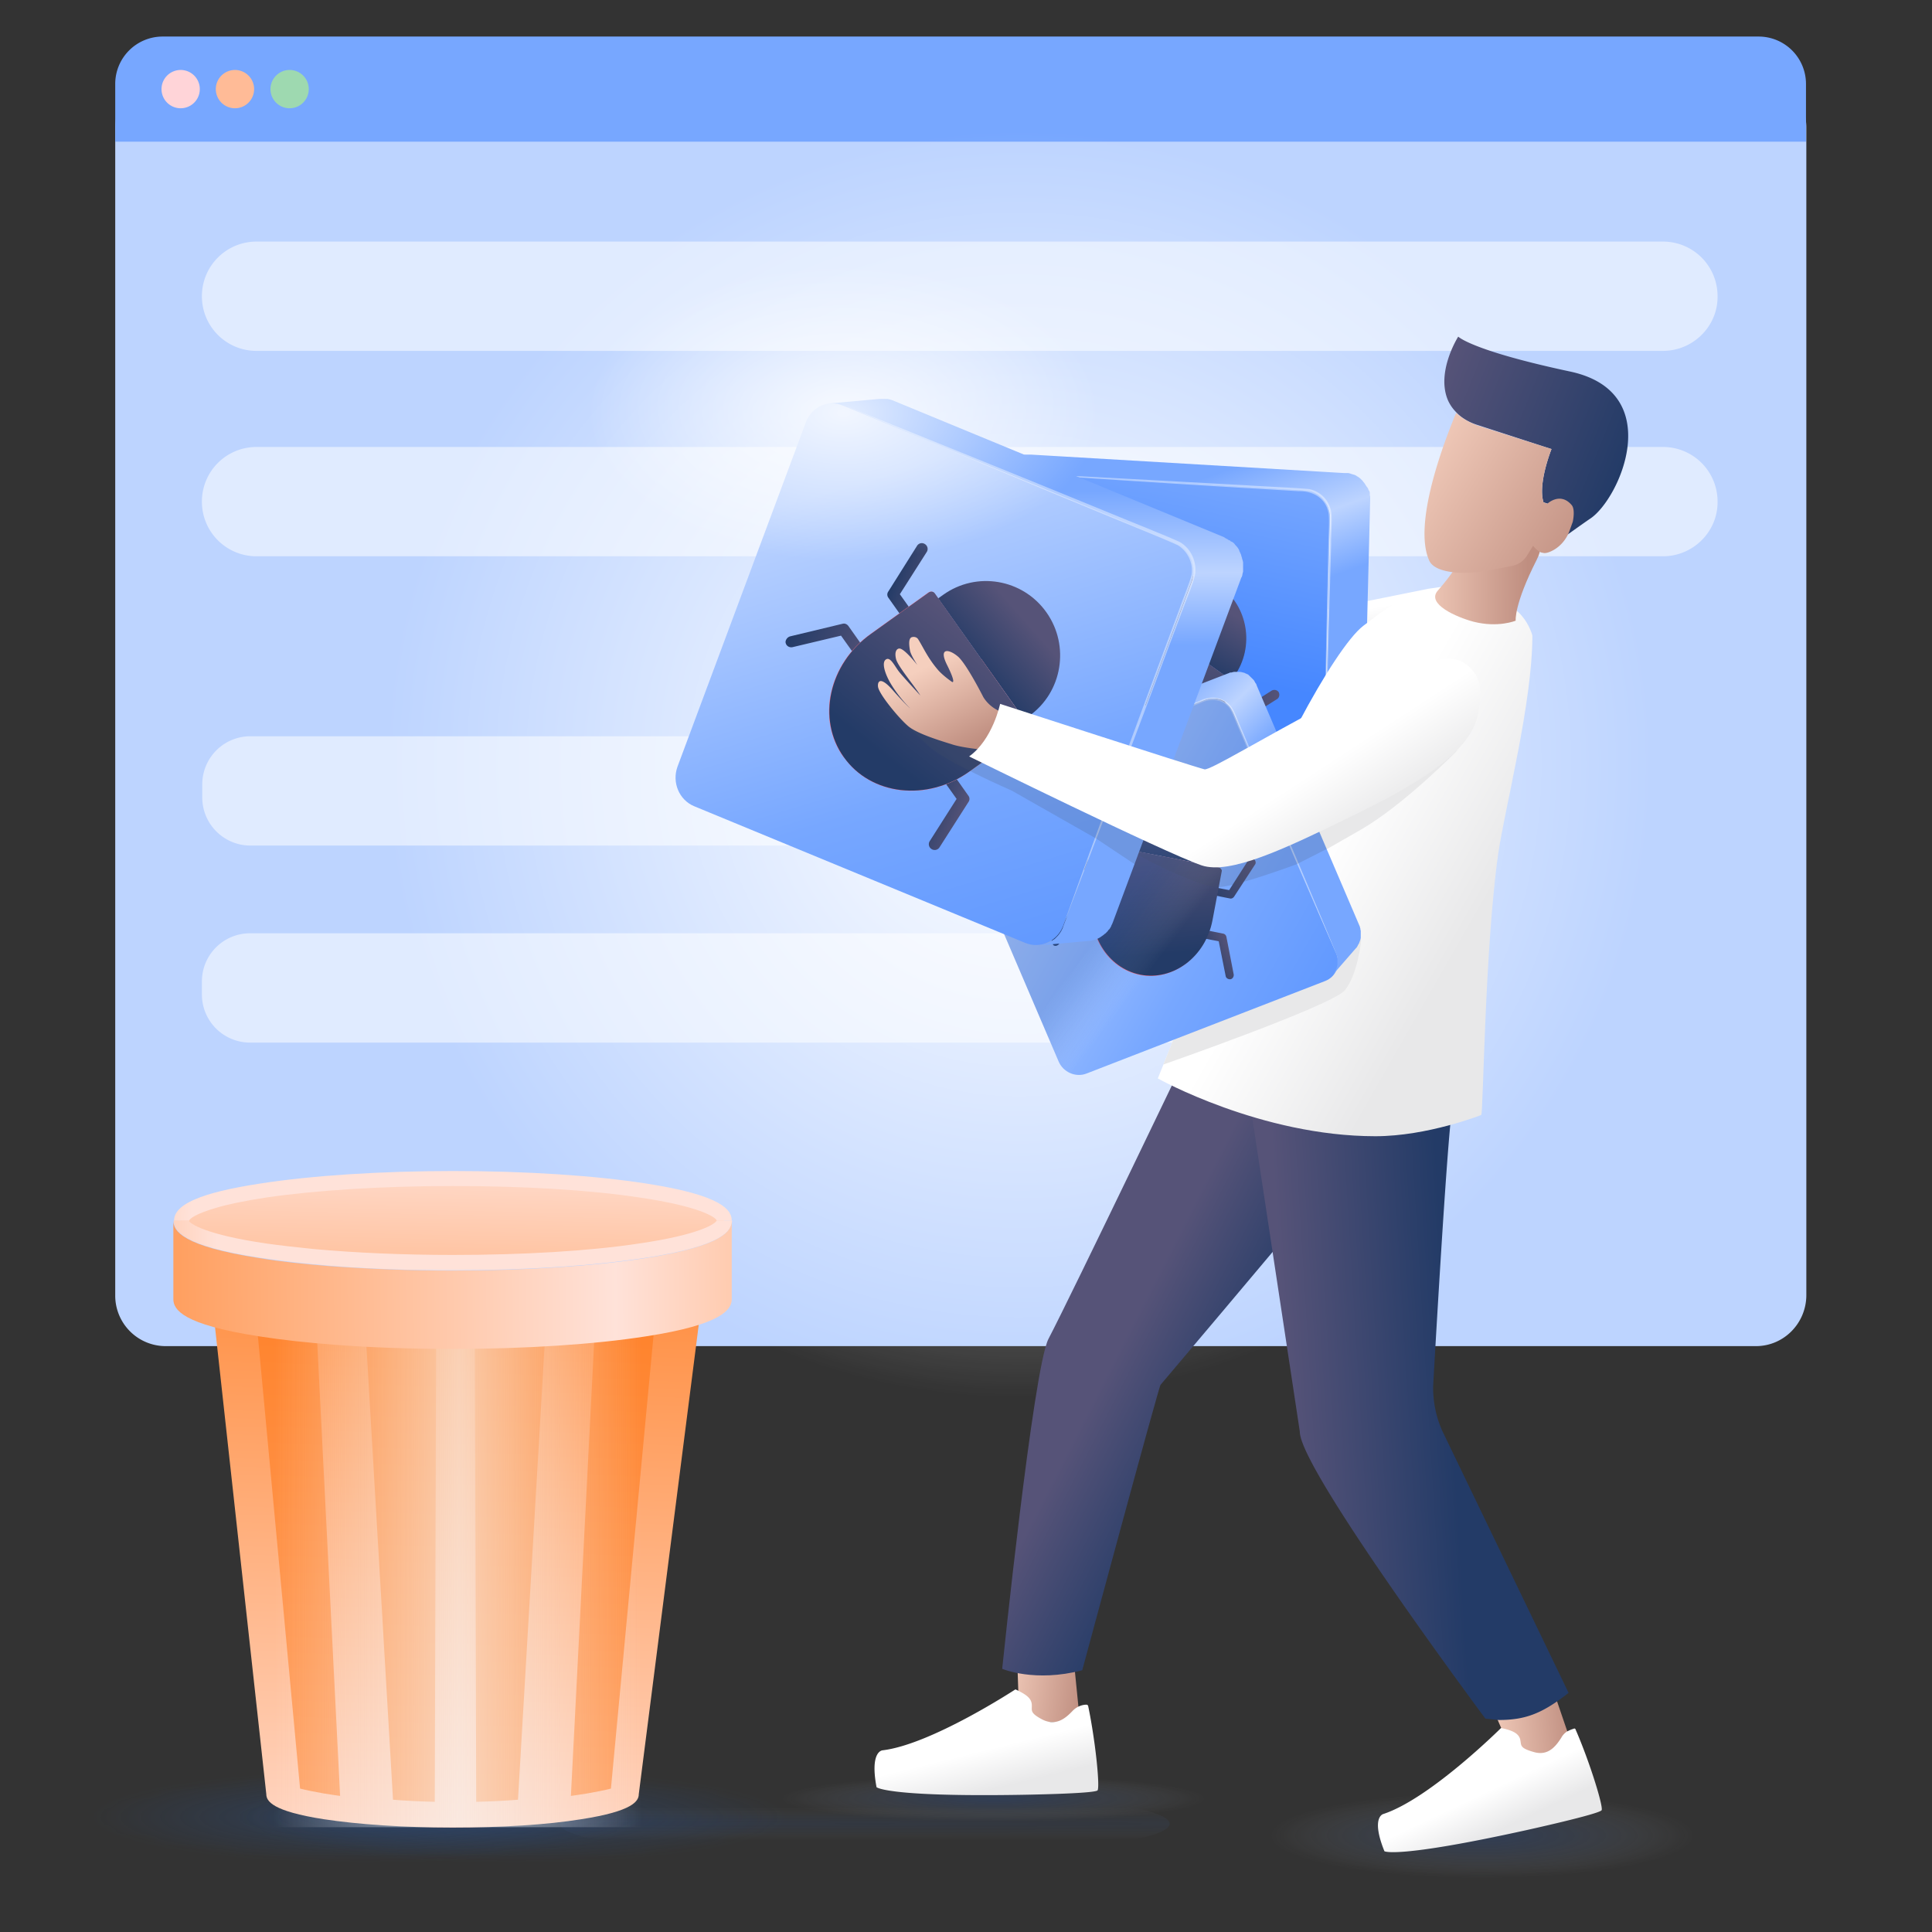
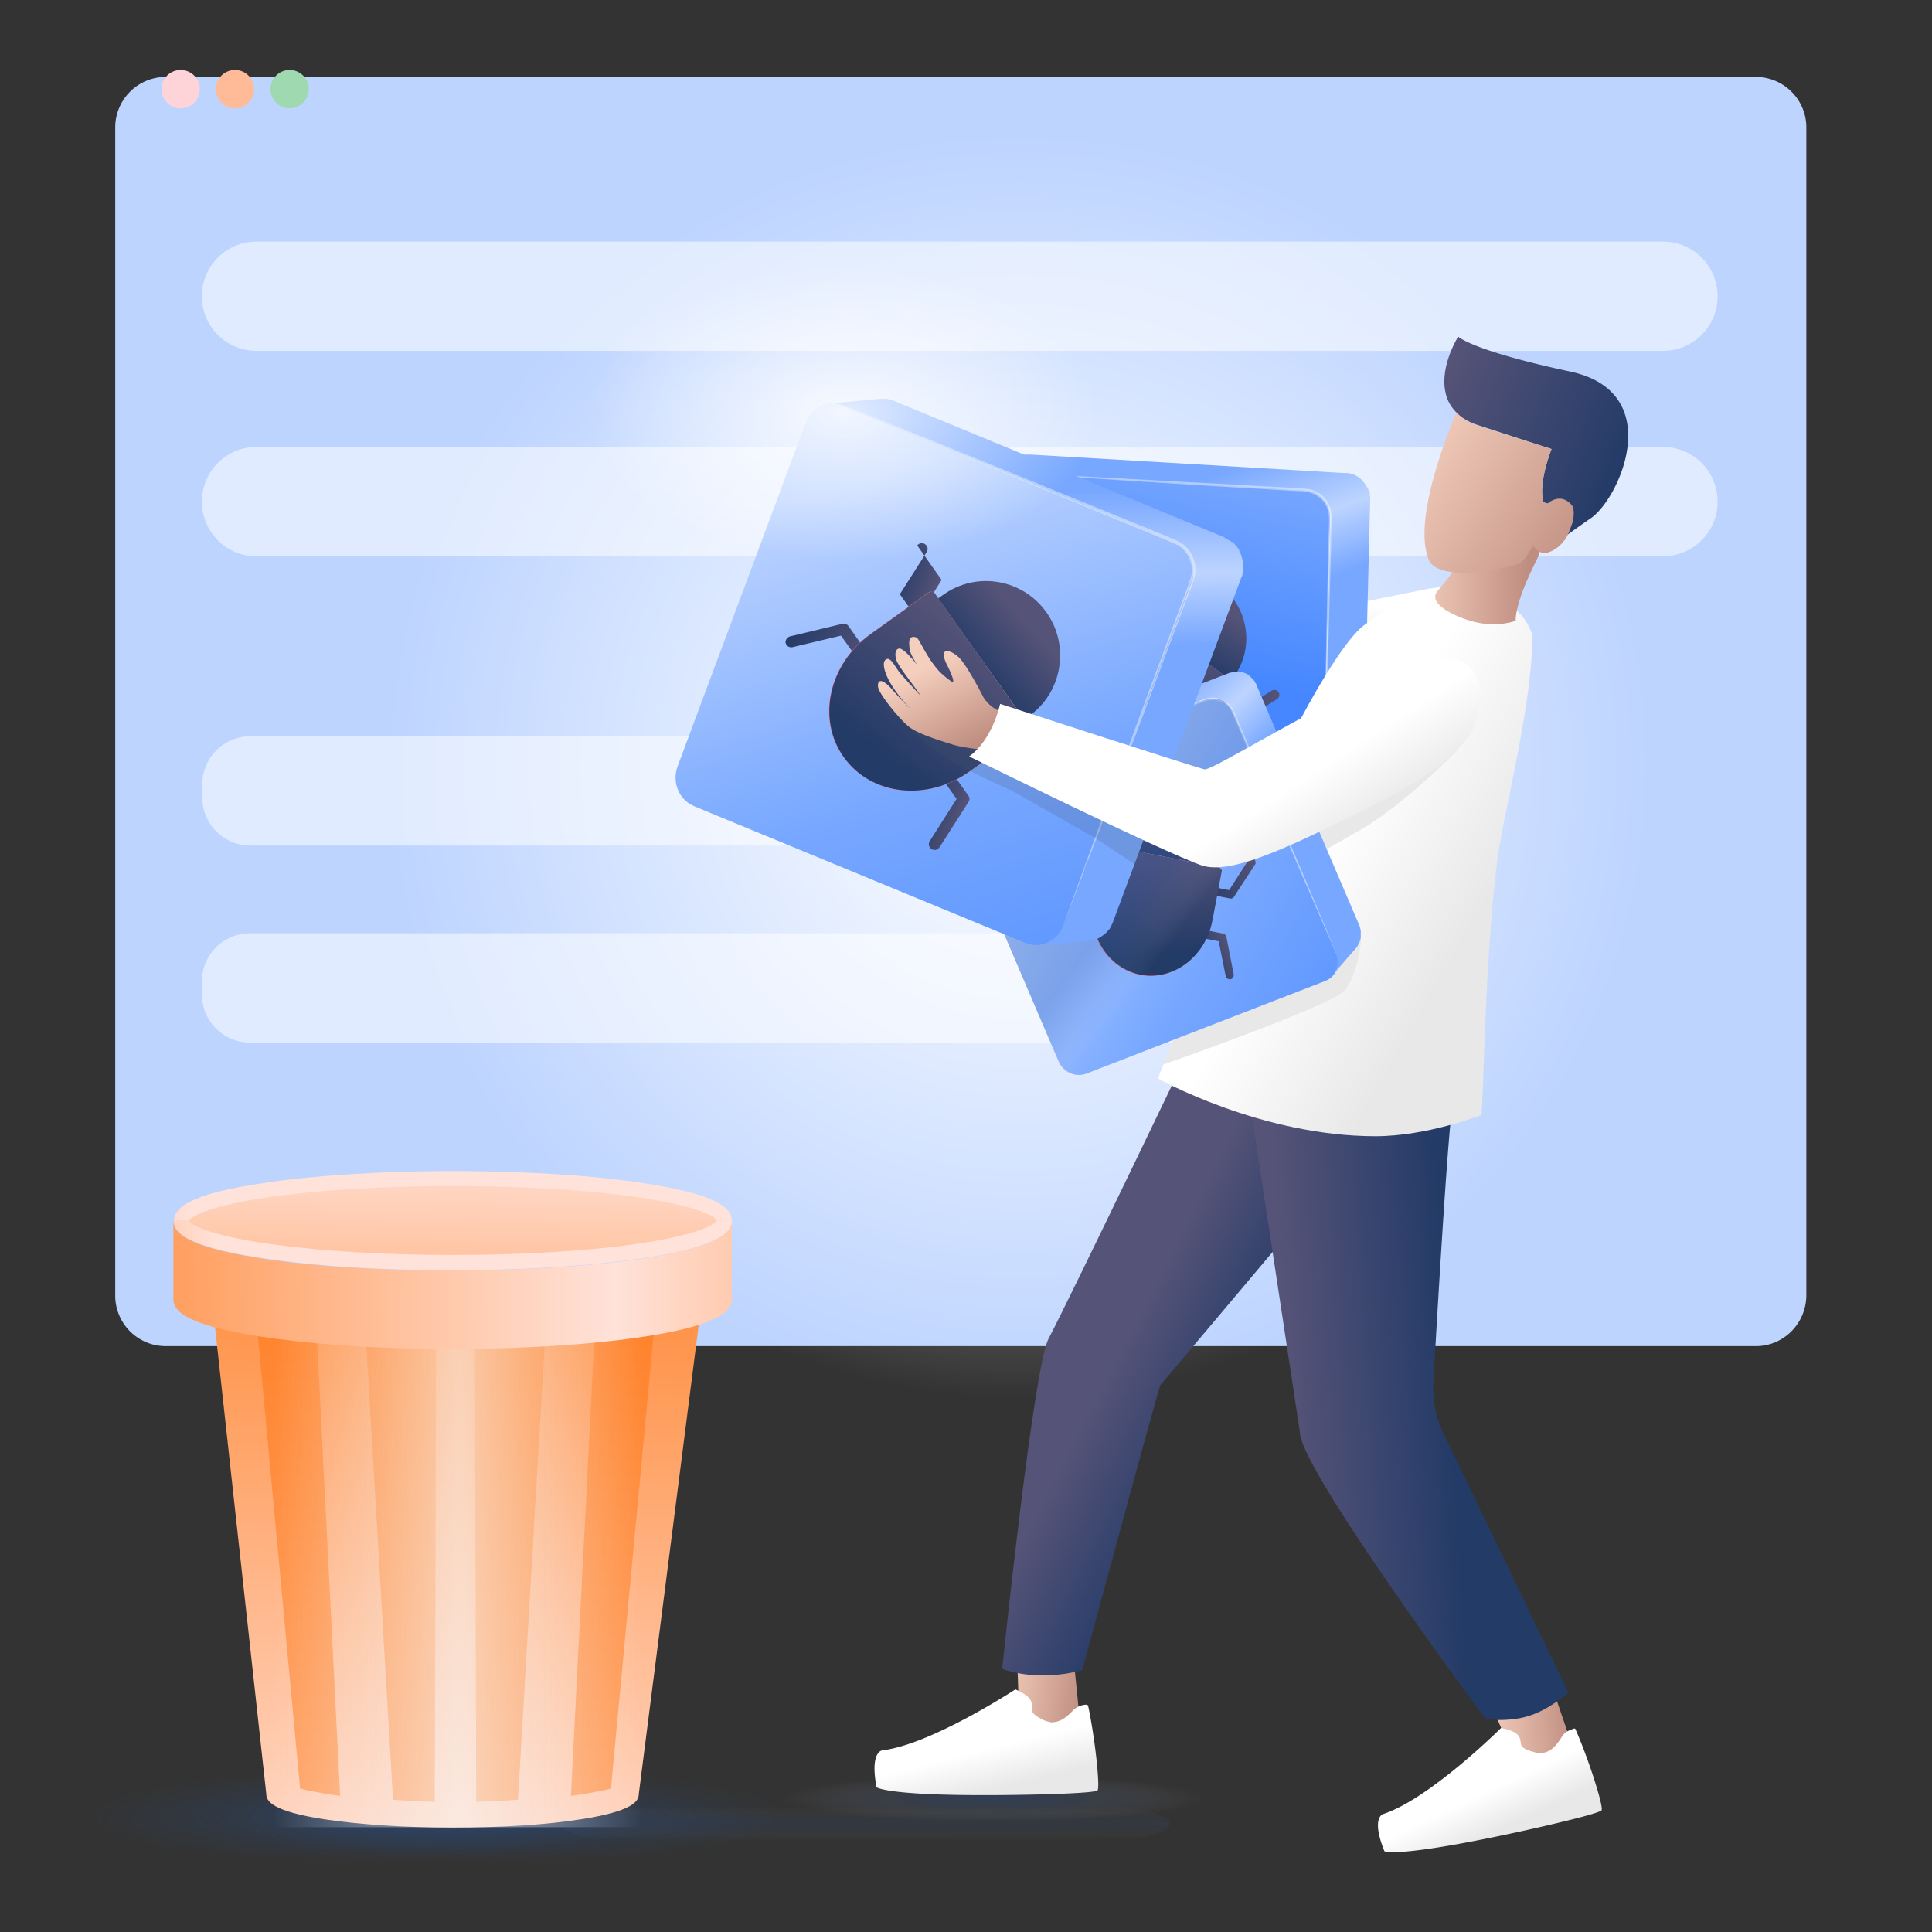
<svg xmlns="http://www.w3.org/2000/svg" width="184" height="184" viewBox="0 0 184 184" fill="none">
  <rect x="0" y="0" width="184" height="184" fill="#333333" stroke="none" />
  <g clip-path="url(#clip0_792_21657)">
    <g clip-path="url(#clip1_792_21657)">
      <path fill-rule="evenodd" clip-rule="evenodd" d="M167.225 128.203H15.781a4.81 4.81 0 01-4.807-4.807V12.134a4.81 4.81 0 014.807-4.807h151.444a4.81 4.81 0 014.807 4.807v111.262c-.033 2.652-2.155 4.807-4.807 4.807z" fill="#BDD4FF" />
-       <path fill-rule="evenodd" clip-rule="evenodd" d="M171.999 13.493H10.974V7.99a4.514 4.514 0 014.508-4.509H167.49a4.514 4.514 0 014.509 4.509v5.503z" fill="#77A7FF" />
      <path opacity=".53" d="M158.373 33.418H24.433a5.193 5.193 0 01-5.204-5.205 5.193 5.193 0 015.205-5.205h133.939a5.193 5.193 0 015.205 5.205c.033 2.851-2.321 5.205-5.205 5.205zm0 19.561H24.433a5.193 5.193 0 01-5.204-5.205 5.193 5.193 0 015.205-5.205h133.939a5.193 5.193 0 015.205 5.205c.033 2.85-2.321 5.205-5.205 5.205zm-32.225 27.55H23.838a4.584 4.584 0 01-4.576-4.575v-1.26a4.584 4.584 0 014.575-4.575h102.344a4.584 4.584 0 014.575 4.575v1.26c0 2.52-2.055 4.575-4.608 4.575zm-.232 18.765H23.804a4.584 4.584 0 01-4.575-4.575v-1.26a4.584 4.584 0 014.575-4.575h102.112a4.585 4.585 0 014.575 4.575v1.26a4.585 4.585 0 01-4.575 4.575z" fill-rule="evenodd" clip-rule="evenodd" fill="#fff" />
      <path d="M17.206 10.31a1.823 1.823 0 100-3.646 1.823 1.823 0 000 3.647z" fill="#FFD4D8" />
      <path d="M22.378 10.31a1.823 1.823 0 100-3.646 1.823 1.823 0 000 3.647z" fill="#FFBB97" />
      <path d="M27.583 10.31a1.823 1.823 0 100-3.646 1.823 1.823 0 000 3.647z" fill="#9ED9B0" />
      <path d="M97.04 133.077c33.269 0 60.239-26.97 60.239-60.24 0-33.269-26.97-60.239-60.24-60.239-33.269 0-60.239 26.97-60.239 60.24 0 33.269 26.97 60.239 60.24 60.239z" fill="url(#paint0_radial_792_21657)" />
      <path d="M136.094 56.062c2.917-.365 2.155-.762 2.486 2.155.033.265-6.299 5.338-6.299 5.603a4.81 4.81 0 01-.331 2.254 4.878 4.878 0 01-1.26 1.89 5.122 5.122 0 01-1.956 1.16c-.73.232 1.724-3.448-.73-1.657-5.47-.697-14.687-.332-16.775-1.46-2.752-1.491-19.793-11.967-19.793-11.967 2.122-1.061 1.36-4.443 1.36-4.443s19.858 8.52 20.621 8.918c1.392.597 3.945.83 7.526.597l15.151-3.05z" fill="url(#paint1_linear_792_21657)" />
      <path d="M124.324 46.68c1.326.066 2.387 1.26 2.354 2.652l-.762 30.633c-.033 1.393-1.161 2.42-2.487 2.354l-29.805-1.757c-1.326-.066-2.386-1.26-2.353-2.652l.762-30.634c.033-1.392 1.16-2.42 2.487-2.354l29.804 1.758z" fill="url(#paint2_linear_792_21657)" />
      <path d="M130.458 47.177v-.265c0-.033-.034-.067-.034-.1s0-.033-.033-.066c0 0 0-.033-.033-.033-.033-.066-.033-.1-.066-.166 0-.033 0-.033-.033-.066 0 0 0-.033-.033-.033 0-.034-.034-.067-.067-.1s-.033-.066-.066-.1c-.033-.032-.033-.066-.066-.099 0-.033-.033-.033-.033-.066 0 0 0-.033-.034-.033-.033-.067-.066-.1-.132-.166 0-.033-.033-.033-.033-.066a37.327 37.327 0 01-.199-.2 1.506 1.506 0 00-.365-.265s-.033 0-.033-.033l-.199-.1h-.033c-.033 0-.067-.032-.1-.032s-.066-.033-.099-.033h-.033c-.067-.034-.1-.034-.166-.067h-.033c-.067-.033-.133-.033-.199-.033h-.299l-29.804-1.757h-.63c-.033 0-.066.033-.1.033-.033 0-.066 0-.1.033h-.032a.47.47 0 01-.2.067l-3.779 1.724c.067-.034.166-.067.233-.1.033 0 .066 0 .099-.033.066 0 .1-.033.166-.033h.066c.066 0 .133-.033.199-.033h.298l29.805 1.757c.066 0 .133 0 .199.033h.066c.067 0 .133.033.232.033h.033c.067.033.133.033.199.066.034 0 .067.034.1.034.033.033.066.033.132.066l.199.1s.034 0 .034.032c.132.067.232.166.364.266l.033.033.199.199c0 .033.033.033.033.066.034.066.1.1.133.166.033.033.033.066.066.1.034.032.034.066.067.099s.033.066.066.1c.033.032.033.066.066.099 0 .033.033.066.033.1.034.065.034.099.067.165 0 .033.033.066.033.1 0 .032.033.066.033.099s.033.1.033.132v.1c0 .066.033.132.033.166v.265l-.762 30.633c0 .133 0 .233-.033.365v.033c-.033.1-.033.2-.067.299v.033c-.033.1-.066.199-.099.265-.033.033-.033.066-.066.1-.034.066-.067.099-.1.165-.033.067-.066.1-.099.166l-.1.1c-.033.066-.099.099-.132.132l-.1.1c-.066.066-.132.099-.166.132-.033.033-.066.033-.099.066-.1.067-.199.133-.298.166l3.779-1.724c.099-.033.199-.1.298-.165.034-.034.067-.034.1-.067.066-.033.132-.1.166-.132l.099-.1.133-.133.099-.099c.033-.066.066-.1.1-.166l.033-.033c.033-.033.033-.1.066-.133s.033-.066.066-.099v-.033c.034-.066.067-.133.1-.232v-.067c0-.033.033-.099.033-.132 0-.066.033-.1.033-.166v-.033c0-.066.033-.133.033-.199v-.166l.763-30.633v-.265c0-.034 0-.067-.033-.133z" fill="url(#paint3_linear_792_21657)" />
      <path opacity=".41" d="M94.52 44.922c7.161.365 16.974.896 24.135 1.294 1.426.099 4.675.232 6.034.364a2.65 2.65 0 012.089 2.155c.132.696-.033 2.32 0 3.05-.232 8.72-.531 19.461-.829 28.18.132-8.752.365-19.46.563-28.18 0-.663.133-2.354 0-2.984-.298-1.392-1.491-2.055-2.851-2.022-.63-.033-4.31-.265-5.039-.298a2908.251 2908.251 0 01-24.102-1.559z" fill="#fff" />
      <path d="M104.101 53.973c.066-.232.331-.398.564-.331.265.066.43.331.364.563l-.961 4.045 2.619 1.857c.199.165.265.464.099.663a.45.45 0 01-.663.1l-2.884-2.056c-.166-.1-.232-.299-.199-.498l1.061-4.343c0 .034 0 .034 0 0z" fill="url(#paint4_linear_792_21657)" />
      <path d="M114.279 66.373c0-.067.033-.1.066-.133a.45.45 0 01.663-.1l2.619 1.857 3.481-2.221c.233-.133.531-.066.664.133.132.231.066.53-.133.662l-3.78 2.388a.51.51 0 01-.53 0l-2.884-2.056c-.133-.133-.232-.332-.166-.53z" fill="url(#paint5_linear_792_21657)" />
      <path d="M111.328 70.517c0-.066.033-.1.067-.133a.45.45 0 01.663-.1l2.884 2.056c.166.1.232.299.199.498l-1.028 4.343c-.066.265-.331.43-.563.364-.266-.066-.431-.331-.365-.563l.961-4.045-2.619-1.857c-.166-.165-.232-.397-.199-.563z" fill="url(#paint6_linear_792_21657)" />
      <path d="M96.343 64.88a.515.515 0 01.199-.264l3.779-2.388a.51.51 0 01.531 0l2.884 2.056c.199.166.265.464.1.663a.45.45 0 01-.663.1l-2.619-1.857-3.482 2.221c-.232.133-.53.067-.663-.132a.435.435 0 01-.066-.398z" fill="url(#paint7_linear_792_21657)" />
      <path d="M117.263 64.781l-10.079-7.194.299-.398c1.989-2.785 5.834-3.448 8.619-1.459 2.785 1.99 3.415 5.869 1.459 8.653l-.298.398z" fill="url(#paint8_linear_792_21657)" />
      <path d="M106.753 57.289c-.166-.1-.365-.067-.497.1l-3.448 4.806c-2.487 3.515-1.956 8.19 1.227 10.443l8.155-11.47-5.437-3.88z" fill="url(#paint9_linear_792_21657)" />
      <path d="M114.312 70.417l3.448-4.807c.133-.166.099-.398-.066-.497l-5.471-3.912-8.155 11.47c3.149 2.255 7.758 1.26 10.244-2.254z" fill="url(#paint10_linear_792_21657)" />
      <path d="M117.694 65.08l-5.471-3.912-5.47-3.88c-.166-.099-.365-.066-.497.1l-3.448 4.807c-2.487 3.515-1.956 8.19 1.227 10.444 3.182 2.254 7.757 1.26 10.244-2.255l3.448-4.807a.361.361 0 00-.033-.497z" fill="url(#paint11_linear_792_21657)" />
      <path opacity=".88" d="M94.453 175.513c16.511 0 29.871-1.459 29.871-3.249s-13.36-3.249-29.87-3.249-29.872 1.459-29.872 3.249 13.361 3.249 29.871 3.249z" fill="url(#paint12_radial_792_21657)" />
      <path opacity=".37" d="M82.352 176.938c16.047 0 29.043-1.458 29.043-3.249 0-1.79-13.03-3.249-29.043-3.249-16.013 0-29.042 1.459-29.042 3.249.033 1.791 13.03 3.249 29.042 3.249z" fill="url(#paint13_radial_792_21657)" />
      <path d="M102.045 155.919l.829 8.289-5.802-.398-.232-6.996 5.205-.895z" fill="url(#paint14_linear_792_21657)" />
      <path d="M114.08 98.233s-12.035 25.097-14.223 29.274c-1.458 2.818-4.41 31.429-4.41 31.429s3.117 1.326 7.626.133c0 0 7.327-27.186 7.46-27.186 0 0 10.41-12.3 15.117-17.969 2.288-2.751 6.101-10.808 6.929-11.968l-18.499-3.713z" fill="url(#paint15_linear_792_21657)" />
      <path d="M103.637 162.484c0-.034-.033-.067-.067-.1-.033-.033-.066-.033-.099-.033-.265 0-.497.066-.729.166a1.961 1.961 0 00-.597.431c-.663.696-1.558 1.459-2.851.829-1.26-.663-.995-.862-1.028-1.426-.033-.597-.497-.961-1.558-1.459 0 0-7.99 5.238-12.632 5.802 0 0-1.26 0-.596 3.514 0 0 .928.929 13.56.73 0 0 7.26-.1 7.492-.431.232-.365-.199-4.675-.895-8.023z" fill="url(#paint16_linear_792_21657)" />
-       <path opacity=".88" d="M140.967 182.608c16.51 0 29.871-2.686 29.871-6.001 0-3.349-13.361-6.001-29.871-6.001-16.51 0-29.871 2.685-29.871 6.001 0 3.315 13.394 6.001 29.871 6.001z" fill="url(#paint17_radial_792_21657)" />
      <path d="M148.526 48.835l-.033.497c-.033-.033-.066-.066-.066-.1-.034-.033-.034-.099-.034-.132s.034-.1.034-.133a.457.457 0 01.099-.132z" fill="url(#paint18_radial_792_21657)" />
      <path d="M148.195 161.754l1.823 5.338-5.106 1.923-3.547-8.123 6.83.862z" fill="url(#paint19_linear_792_21657)" />
      <path d="M123.794 136.359c-.033 3.547 17.671 27.318 17.671 27.318l1.259.133c2.52 0 4.144-.597 6.664-2.586l-12.034-24.965a10.059 10.059 0 01-.862-4.276s1.293-23.208 1.823-26.556c.365-1.989.166 2.022 0 0l-2.553-11.57-17.273 7.492 5.305 35.01z" fill="url(#paint20_linear_792_21657)" />
      <path d="M129.828 59.61c-2.752 2.121-9.482 14.454-12.366 23.87-1.592 5.205-4.244 11.868-4.741 13.161-.232.564-2.454 6.067-2.454 6.067s9.814 5.504 20.721 5.504c4.973 0 10.079-2.022 10.079-2.022.199 0 .331-15.848 1.624-24.898.663-4.51 3.249-14.323 3.249-20.754 0 0-.928-4.012-5.57-3.415-6.033-.895-6.929-.298-10.542 2.486z" fill="url(#paint21_linear_792_21657)" />
      <path d="M147.797 51.52c-.332.431-.796.796-1.293 1.06-1.658.863-.895 1.294-1.558.565-1.028-1.16.364-.896.364-.896.265-.331.564-.63.929-.829.464.034 1.259.431 1.558.1z" fill="url(#paint22_radial_792_21657)" />
      <path d="M140.172 51.023s-.564 2.188-3.249 5.238c-1.095 1.26 1.79 2.52 3.414 2.95 2.354.597 4.012-.099 4.012-.099s-.166-1.525 1.989-5.769c2.188-4.21-6.166-2.32-6.166-2.32z" fill="url(#paint23_linear_792_21657)" />
      <path d="M138.879 32.06s1.293 1.325 10.609 3.314c9.316 1.956 4.774 12.168 1.956 14.024-.597.398-2.951 2.089-2.951 2.089l-1.591-1.89c.099-.43 1.027-1.459 1.027-1.459l-.928-.298c-.564-1.79.763-5.072.763-5.072l-7.029-2.288c-.762-.232-1.492-.63-2.022-1.194a3.855 3.855 0 01-.796-1.127c-1.193-2.718.962-6.1.962-6.1z" fill="url(#paint24_linear_792_21657)" />
      <path d="M147.764 42.768s-1.327 3.282-.763 5.072l.365.133s1.226-1.16 2.32.132c.365.431.1 1.592.1 1.592l-.298.828c-.299.862-.962 1.625-1.791 1.99-.298.132-.563.199-.762.132-.431-.033-.862-.596-.929-.663l-.596.962a2.166 2.166 0 01-1.293.928c-.829.166-1.658.331-2.586.497-2.387.398-4.874.166-5.404-.961-1.625-3.548 1.492-11.538 2.553-14.09.563.53 1.293.928 2.022 1.193l7.062 2.255z" fill="url(#paint25_linear_792_21657)" />
      <path d="M150.051 164.705a.071.071 0 00-.066-.066c-.033-.034-.066-.034-.1 0a3.112 3.112 0 00-.696.298 1.65 1.65 0 00-.497.564c-.531.828-1.26 1.757-2.619 1.359-1.393-.398-1.161-.63-1.293-1.194-.133-.563-.696-.862-1.824-1.094 0 0-6.763 6.73-11.205 8.189 0 0-1.227.265.099 3.547 0 0 1.094.73 13.427-1.989 0 0 7.095-1.558 7.261-1.923.165-.364-1.128-4.575-2.487-7.691z" fill="url(#paint26_linear_792_21657)" />
      <path d="M138.812 71.445s-5.006 5.139-9.183 7.559l-4.177 2.387-1.327-1.426V78.44l14.687-6.995zm-27.086 27.617l-.928 2.32s16.046-5.603 17.273-7.061c1.226-1.459 1.558-4.708 1.558-4.708l-.763-2.884-17.14 12.333z" fill="#E8E8E9" />
      <path d="M114.776 66.671c1.028-.398 2.221.133 2.652 1.16l9.847 23.009c.431 1.027-.033 2.188-1.061 2.586l-22.743 8.818c-1.028.398-2.221-.132-2.652-1.16l-9.847-23.008c-.43-1.028.033-2.188 1.061-2.586l22.743-8.819z" fill="url(#paint27_linear_792_21657)" />
      <path d="M119.517 64.947c-.033 0-.033 0 0 0-.033-.033-.033-.066-.066-.1 0-.033-.033-.033-.033-.066l-.033-.033-.067-.066-.033-.033-.033-.034a9.405 9.405 0 00-.1-.099l-.033-.033s-.033 0-.033-.033l-.066-.067c-.033-.033-.066-.033-.066-.066-.034-.033-.067-.033-.067-.066-.033 0-.033-.033-.066-.033h-.033a.253.253 0 00-.133-.067c-.033 0-.033-.033-.066-.033a.47.47 0 00-.199-.066 1.193 1.193 0 00-.365-.066h-.464c-.033 0-.099 0-.133.033h-.033c-.066 0-.099.033-.165.033h-.067c-.033 0-.066 0-.066.033-.033 0-.066.033-.1.033l-22.743 8.819c-.033 0-.033 0-.066.033s-.1.033-.133.066h-.033c-.033.034-.066.034-.1.067l-.032.033c-.033 0-.033.033-.067.033l-.033.033-.066.066c-.033 0-.033.034-.066.034h-.034l-.132.132-2.221 2.553c.033-.066.1-.1.132-.133.033 0 .033-.033.067-.033l.099-.1c.033 0 .033-.032.066-.032a.726.726 0 01.166-.1h.033l.2-.1 22.742-8.818c.067-.033.1-.033.166-.066h.033c.066 0 .133-.034.166-.034h.033c.066 0 .1 0 .166-.033h.398c.132 0 .232.034.364.067h.033c.067.033.133.033.199.066.034 0 .034.033.067.033.066.033.099.033.132.066.033 0 .067.034.067.034.033 0 .066.033.066.066.033.033.066.033.066.066l.067.066.066.067.099.1.067.066.066.066c.033.033.033.066.066.1 0 .032.033.032.033.066.034.033.067.1.067.132 0 0 0 .033.033.033a.727.727 0 00.099.166l9.847 23.008c.033.1.066.166.099.266v.033a.567.567 0 01.033.232v.53c0 .067-.033.1-.033.166 0 .033 0 .066-.033.1 0 .066-.033.1-.066.165 0 .034-.033.067-.033.1-.034.066-.067.1-.1.166 0 .033-.033.066-.033.066-.066.066-.099.166-.166.232l2.222-2.553a.594.594 0 00.165-.232c.033-.033.033-.066.033-.066.034-.066.067-.1.1-.166 0-.033.033-.066.033-.1.033-.066.033-.099.066-.165 0-.033.034-.067.034-.1 0-.066.033-.1.033-.165v-.664c0-.033-.033-.099-.033-.132v-.033c0-.067-.034-.1-.034-.166 0-.033-.033-.066-.033-.1l-9.813-22.942v-.033c-.033-.033-.033-.1-.066-.132 0 0 0-.033-.034-.033-.033-.067-.066-.1-.066-.133z" fill="url(#paint28_linear_792_21657)" />
      <path opacity=".41" d="M92.033 75.49c5.437-2.188 12.897-5.106 18.367-7.228.564-.232 3.315-1.293 3.813-1.492 1.061-.563 2.353-.43 3.083.597.331.464.762 1.724 1.028 2.255 2.784 6.564 6.232 14.62 8.951 21.218-2.884-6.532-6.332-14.588-9.15-21.119-.232-.497-.73-1.79-.995-2.221-.663-.928-1.823-1.028-2.818-.53a236.4 236.4 0 01-3.846 1.458 2095.367 2095.367 0 01-18.433 7.062z" fill="#fff" />
      <path d="M102.211 78.97a.375.375 0 01.299-.43c.198-.033.431.1.464.298l.663 3.316 2.586.497a.369.369 0 01.298.464.368.368 0 01-.464.298l-2.818-.563a.39.39 0 01-.298-.299l-.73-3.58c0 .033 0 0 0 0z" fill="url(#paint29_linear_792_21657)" />
      <path d="M114.014 84.706v-.132a.369.369 0 01.464-.299l2.586.498 1.823-2.852c.133-.165.365-.232.531-.099.165.133.232.365.099.53l-1.989 3.05c-.1.133-.232.2-.398.166l-2.818-.563a.297.297 0 01-.298-.299z" fill="url(#paint30_linear_792_21657)" />
      <path d="M113.218 88.784v-.133a.369.369 0 01.464-.298l2.818.564a.394.394 0 01.299.298l.696 3.58c.033.2-.1.432-.299.465-.199.033-.431-.1-.464-.299l-.663-3.315-2.586-.497a.514.514 0 01-.265-.365z" fill="url(#paint31_linear_792_21657)" />
-       <path d="M100.156 89.712c0-.099 0-.199.066-.265l1.989-3.05c.1-.133.232-.199.398-.166l2.818.564a.368.368 0 01.298.464.369.369 0 01-.464.299l-2.586-.498-1.823 2.851c-.133.166-.365.232-.531.1-.066-.1-.132-.2-.165-.299z" fill="url(#paint32_linear_792_21657)" />
      <path d="M115.671 82.518l-9.946-1.923.067-.397c.53-2.752 3.182-4.542 5.901-4.012a5.058 5.058 0 014.011 5.934l-.033.398z" fill="url(#paint33_linear_792_21657)" />
      <path d="M105.328 80.529c-.166-.033-.299.066-.332.232l-.895 4.741c-.663 3.448 1.326 6.73 4.476 7.36l2.155-11.305-5.404-1.028z" fill="url(#paint34_linear_792_21657)" />
      <path d="M115.406 87.723l.895-4.74c.033-.166-.066-.332-.199-.365l-5.37-1.061-2.155 11.305c3.083.597 6.166-1.69 6.829-5.139z" fill="url(#paint35_linear_792_21657)" />
      <path d="M116.102 82.618l-5.37-1.061-5.371-1.061c-.166-.033-.299.066-.332.232l-.895 4.74c-.663 3.449 1.326 6.73 4.476 7.36 3.116.598 6.199-1.69 6.862-5.171l.896-4.741c-.034-.133-.133-.265-.266-.298z" fill="url(#paint36_linear_792_21657)" />
      <path opacity=".9" d="M114.776 66.671c1.028-.398 2.221.133 2.652 1.16l9.847 23.009c.431 1.027-.033 2.188-1.061 2.586l-22.743 8.818c-1.028.398-2.221-.132-2.652-1.16l-9.847-23.008c-.43-1.028.033-2.188 1.061-2.586l22.743-8.819z" fill="url(#paint37_linear_792_21657)" />
      <path d="M111.925 51.62c1.426.596 2.122 2.254 1.558 3.746L101.25 88.187c-.564 1.46-2.155 2.189-3.58 1.625l-31.563-13.03c-1.425-.596-2.121-2.254-1.591-3.746L76.75 40.215c.563-1.492 2.154-2.188 3.58-1.625l31.595 13.03z" fill="url(#paint38_linear_792_21657)" />
      <path d="M118.39 54.438v-.863c0-.033 0-.099-.033-.132 0-.033 0-.1-.033-.133 0-.033-.034-.1-.034-.132 0-.033 0-.067-.033-.1v-.033c-.033-.066-.033-.133-.066-.232 0-.033-.033-.066-.033-.066-.033-.1-.1-.2-.133-.299v-.033a1.691 1.691 0 00-.298-.43l-.033-.034c-.067-.066-.1-.133-.166-.199l-.033-.033c-.033-.033-.067-.066-.1-.066-.033-.034-.066-.067-.099-.067h-.033c-.067-.033-.1-.1-.166-.132h-.033a.682.682 0 01-.199-.133h-.033c-.033 0-.033-.033-.067-.033-.033-.033-.066-.033-.099-.066-.033-.034-.066-.034-.1-.067L85.005 38.126c-.033 0-.067-.033-.1-.033-.066-.033-.132-.033-.199-.066h-.033c-.066 0-.1-.034-.166-.034h-.762l-4.741.431h.398c.066 0 .132 0 .199.034h.1c.066 0 .165.033.231.066h.033l.299.1 31.562 13.029.198.1c.034 0 .034.032.067.032.066.033.132.1.232.133h.033c.066.033.133.1.199.132.033.034.066.067.099.067l.1.1a.909.909 0 01.166.198l.033.033c.099.133.199.266.298.431 0 0 0 .033.033.033.033.1.1.2.133.299 0 .033.033.066.033.066a.481.481 0 01.066.232c0 .033.034.1.034.133s.033.1.033.132c0 .034.033.1.033.133s0 .1.033.133v.596c0 .067 0 .1-.033.166v.1c0 .066-.033.132-.033.198v.067c-.033.1-.067.166-.1.265L101.25 88.254a1.23 1.23 0 01-.166.364v.034l-.199.298-.033.033c-.066.1-.133.166-.232.265l-.1.1c-.066.066-.099.1-.165.132-.067.033-.133.1-.199.133-.033.033-.1.066-.133.1l-.199.099c-.033.033-.1.033-.132.066a.615.615 0 01-.232.067c-.034 0-.067.033-.133.033a1.661 1.661 0 01-.398.066l4.741-.431c.133 0 .265-.033.398-.066.033 0 .066-.034.132-.034.067-.033.166-.033.232-.066.034-.033.1-.033.133-.066l.199-.1c.033-.033.099-.066.133-.099.066-.033.132-.1.198-.133l.034-.033a.456.456 0 01.132-.1l.1-.099.033-.033a.912.912 0 00.166-.199s0-.033.033-.033l.033-.033c.033-.033.066-.066.099-.133.034-.066.067-.1.1-.165v-.034l.099-.199c.033-.066.033-.099.067-.165L118.224 55s0-.033.033-.033c.033-.066.033-.133.067-.199v-.066c.033-.166.066-.232.066-.266z" fill="url(#paint39_linear_792_21657)" />
      <path opacity=".41" d="M80.363 38.59c7.625 3.05 18.002 7.26 25.594 10.377 1.492.63 4.973 1.99 6.399 2.653 1.061.596 1.658 1.89 1.459 3.116-.133.762-.895 2.52-1.161 3.282-3.481 9.35-7.824 20.82-11.404 30.136 3.381-9.382 7.625-20.886 11.106-30.235.232-.73.995-2.487 1.127-3.216.166-1.061-.364-2.222-1.326-2.785-1.359-.63-4.907-2.056-6.332-2.652-7.56-3.117-17.903-7.46-25.462-10.676z" fill="#fff" />
-       <path d="M87.359 51.951a.53.53 0 01.729-.133.542.542 0 01.166.763L85.7 56.592l2.122 2.984c.166.232.132.597-.133.763-.232.166-.597.132-.762-.133l-2.321-3.282a.497.497 0 010-.597l2.752-4.376c-.034.033-.034 0 0 0z" fill="url(#paint40_linear_792_21657)" />
-       <path d="M93.757 69.124c.033-.033.066-.1.133-.132.232-.166.597-.133.762.132l2.122 2.984 4.608-1.094c.299-.066.597.1.663.398.067.298-.099.597-.397.663l-4.973 1.194c-.233.066-.431-.034-.564-.2l-2.32-3.282c-.2-.199-.166-.464-.034-.663z" fill="url(#paint41_linear_792_21657)" />
+       <path d="M87.359 51.951a.53.53 0 01.729-.133.542.542 0 01.166.763L85.7 56.592l2.122 2.984c.166.232.132.597-.133.763-.232.166-.597.132-.762-.133a.497.497 0 010-.597l2.752-4.376c-.034.033-.034 0 0 0z" fill="url(#paint40_linear_792_21657)" />
      <path d="M89.016 72.506c.033-.033.066-.1.133-.133.232-.165.597-.132.762.133l2.321 3.282a.497.497 0 010 .597l-2.752 4.31a.542.542 0 01-.762.166.542.542 0 01-.166-.763l2.553-4.011-2.122-2.984a.56.56 0 01.033-.597z" fill="url(#paint42_linear_792_21657)" />
      <path d="M74.926 60.836a.608.608 0 01.332-.232l4.973-1.194c.232-.066.43.034.563.2l2.321 3.282c.166.232.133.596-.133.762-.232.166-.596.133-.762-.133l-2.122-2.983-4.608 1.094c-.299.066-.597-.1-.663-.398-.034-.1 0-.265.1-.398z" fill="url(#paint43_linear_792_21657)" />
      <path d="M97.537 68.528l-8.19-11.538.465-.331c3.183-2.288 7.592-1.525 9.846 1.657 2.255 3.183 1.525 7.626-1.657 9.88l-.464.332z" fill="url(#paint44_linear_792_21657)" />
      <path d="M88.983 56.493c-.133-.166-.365-.199-.564-.066l-5.503 3.945c-4.011 2.851-5.172 8.122-2.586 11.736l13.096-9.35-4.443-6.265z" fill="url(#paint45_linear_792_21657)" />
      <path d="M92.265 73.534l5.504-3.946a.43.43 0 00.132-.563l-4.442-6.266-13.096 9.35c2.553 3.646 7.89 4.276 11.902 1.425z" fill="url(#paint46_linear_792_21657)" />
      <path d="M97.901 69.025l-4.442-6.266-4.443-6.266c-.132-.166-.364-.199-.563-.066l-5.504 3.945c-4.011 2.851-5.172 8.122-2.586 11.736 2.586 3.647 7.924 4.244 11.935 1.392l5.504-3.945c.166-.1.232-.364.1-.53z" fill="url(#paint47_linear_792_21657)" />
-       <path opacity=".19" d="M108.378 81.424s5.934 3.282 7.923 3.05c1.989-.232 7.161-2.155 7.161-2.155l2.885-1.459-1.426-3.348-16.013 2.553-.53 1.36z" fill="#465065" />
      <path opacity=".19" d="M84.242 67.3s2.785 2.388 4.244 3.78c1.459 1.426 7.857 4.21 7.857 4.21l8.056 4.576 3.68 2.453 1.426-3.879-20.422-10.708-4.84-.431z" fill="#465065" />
      <path d="M95.614 67.964l-.796-.431a3.428 3.428 0 01-1.16-1.127S92.1 63.322 91.27 62.56c-.83-.73-1.923-.961-1.094.73.961 1.922.497 1.657.497 1.657s-.829-.564-1.326-1.127c-.995-1.16-1.393-2.122-1.89-2.918-.133-.232-.431-.298-.663-.199-.298.166-.199.83-.133 1.227.1.696 1.625 2.785 2.155 3.349 0 0-2.387-3.481-3.15-3.515-.264 0-.496.299-.33.995.165.696 1.756 2.553 2.32 3.481 0 0-1.625-1.757-2.022-2.254-.398-.498-.763-1.326-1.16-1.227-.531.166-.3 1.16.265 2.188.563.995 1.392 1.99 1.956 2.52 0 0-.398-.299-1.658-1.724-1.426-1.625-1.492-.564-1.393-.232.233.795 1.99 2.917 2.852 3.647.862.729 3.083 1.392 4.243 1.757 1.16.364 3.614.563 3.614.563l1.26-3.514z" fill="url(#paint48_linear_792_21657)" />
      <path d="M139.31 63.057c-4.012-2.42-23.605 10.477-24.6 10.212-.995-.233-19.461-6.233-19.461-6.233s-.696 3.381-2.95 5.006c0 0 18.631 9.183 22.146 10.377 2.685.895 7.857-1.558 13.725-4.41 6.73-3.249 11.902-6.266 12.598-10.045.299-1.658.63-3.614-1.458-4.907z" fill="url(#paint49_linear_792_21657)" />
      <mask id="a" style="mask-type:alpha" maskUnits="userSpaceOnUse" x="8" y="168" width="54" height="10">
        <path d="M34.844 177.469c14.447 0 26.158-1.974 26.158-4.409 0-2.436-11.712-4.41-26.158-4.41-14.447 0-26.158 1.974-26.158 4.41 0 2.435 11.711 4.409 26.158 4.409z" fill="url(#paint50_radial_792_21657)" />
      </mask>
      <g mask="url(#a)">
        <path opacity=".39" d="M34.844 177.469c14.447 0 26.158-1.974 26.158-4.409 0-2.436-11.712-4.41-26.158-4.41-14.447 0-26.158 1.974-26.158 4.41 0 2.435 11.711 4.409 26.158 4.409z" fill="url(#paint51_radial_792_21657)" />
      </g>
      <mask id="b" style="mask-type:alpha" maskUnits="userSpaceOnUse" x="22" y="168" width="53" height="10">
        <path d="M48.801 177.469c14.447 0 26.158-1.974 26.158-4.409 0-2.436-11.711-4.41-26.158-4.41-14.446 0-26.157 1.974-26.157 4.41 0 2.435 11.71 4.409 26.157 4.409z" fill="url(#paint52_radial_792_21657)" />
      </mask>
      <g mask="url(#b)">
        <path opacity=".39" d="M48.801 177.469c14.447 0 26.158-1.974 26.158-4.409 0-2.436-11.711-4.41-26.158-4.41-14.446 0-26.157 1.974-26.157 4.41 0 2.435 11.71 4.409 26.157 4.409z" fill="url(#paint53_radial_792_21657)" />
      </g>
      <path d="M20.09 122.866l5.272 48.005c0 .663.564 1.625 5.47 2.387 3.283.498 7.626.796 12.267.796 4.642 0 8.985-.265 12.267-.796 4.906-.762 5.47-1.724 5.47-2.387l6.133-48.005H20.091z" fill="url(#paint54_linear_792_21657)" />
      <path d="M32.39 171.037c-.563-.066-1.06-.166-1.558-.232-.895-.166-1.624-.298-2.254-.464l-4.045-43.398 5.636.067 2.222 44.027z" fill="url(#paint55_linear_792_21657)" />
      <path d="M41.54 126.181l-.132 45.42a74.6 74.6 0 01-3.978-.199l-2.652-45.254 6.763.033z" fill="url(#paint56_linear_792_21657)" />
      <path d="M54.371 171.037c.564-.066 1.061-.166 1.558-.232.895-.166 1.625-.298 2.255-.464l4.078-43.364-5.636.066-2.255 43.994z" fill="url(#paint57_linear_792_21657)" />
      <path d="M45.22 126.181l.133 45.42a74.6 74.6 0 003.979-.199l2.652-45.254-6.763.033z" fill="url(#paint58_linear_792_21657)" />
      <path d="M43.1 120.247c14.28 0 25.858-1.797 25.858-4.012 0-2.216-11.577-4.012-25.859-4.012-14.282 0-25.86 1.796-25.86 4.012 0 2.215 11.578 4.012 25.86 4.012z" fill="url(#paint59_linear_792_21657)" />
      <path d="M69.688 116.235h-1.426c-.132-.332-1.69-1.359-7.36-2.188-4.807-.73-11.106-1.094-17.77-1.094-6.663 0-12.996.398-17.77 1.094-2.155.331-3.713.663-4.807.994-1.823.531-2.486.995-2.553 1.227h-1.425c0-.563.298-1.326 2.022-2.055 1.227-.531 3.15-1.028 6.166-1.492 4.907-.763 11.471-1.194 18.4-1.194 6.963 0 13.494.431 18.4 1.194 7.294 1.127 8.123 2.553 8.123 3.514z" fill="url(#paint60_linear_792_21657)" />
      <path d="M61.101 123.794H26.058v50.227h35.043v-50.227z" fill="url(#paint61_linear_792_21657)" />
      <path d="M68.262 116.235c-.132.332-1.69 1.359-7.36 2.188-4.807.729-11.106 1.094-17.77 1.094-4.74 0-9.283-.199-13.261-.563-1.624-.166-3.15-.332-4.542-.531-5.67-.829-7.227-1.856-7.36-2.188h-1.426c0 .995.862 2.42 8.19 3.547 1.988.299 4.243.564 6.663.763 3.58.298 7.592.431 11.736.431 6.962 0 13.494-.431 18.4-1.194 7.327-1.127 8.19-2.586 8.19-3.547h-1.46z" fill="url(#paint62_linear_792_21657)" />
      <path d="M61.5 119.816c-4.908.762-11.472 1.193-18.4 1.193-4.145 0-8.123-.166-11.737-.431-2.453-.199-4.675-.431-6.664-.762-7.327-1.128-8.189-2.586-8.189-3.548v7.46c0 .994.862 2.42 8.19 3.547 2.12.332 4.541.597 7.16.796 3.448.265 7.294.398 11.24.398 6.961 0 13.492-.431 18.4-1.194 7.326-1.127 8.188-2.586 8.188-3.547v-7.46c0 .962-.829 2.387-8.189 3.548z" fill="url(#paint63_linear_792_21657)" />
      <path d="M80.33 53.377c13.476 0 24.401-6.294 24.401-14.057 0-7.764-10.925-14.057-24.4-14.057-13.477 0-24.402 6.293-24.402 14.057 0 7.763 10.925 14.057 24.401 14.057z" fill="url(#paint64_radial_792_21657)" />
    </g>
  </g>
  <defs>
    <linearGradient id="paint1_linear_792_21657" x1="115.964" y1="60.578" x2="116.573" y2="63.925" gradientUnits="userSpaceOnUse">
      <stop stop-color="#fff" />
      <stop offset="1" stop-color="#E8E8E9" />
    </linearGradient>
    <linearGradient id="paint33_linear_792_21657" x1="110.655" y1="82.519" x2="111.092" y2="77.573" gradientUnits="userSpaceOnUse">
      <stop stop-color="#233B67" />
      <stop offset=".998" stop-color="#565378" />
    </linearGradient>
    <linearGradient id="paint3_linear_792_21657" x1="116.46" y1="58.652" x2="112.087" y2="46.464" gradientUnits="userSpaceOnUse">
      <stop stop-color="#77A7FF" />
      <stop offset=".463" stop-color="#BDD4FF" />
      <stop offset="1" stop-color="#77A7FF" />
    </linearGradient>
    <linearGradient id="paint4_linear_792_21657" x1="103.038" y1="57.316" x2="106.868" y2="57.324" gradientUnits="userSpaceOnUse">
      <stop stop-color="#233B67" />
      <stop offset=".998" stop-color="#565378" />
    </linearGradient>
    <linearGradient id="paint5_linear_792_21657" x1="114.264" y1="67.343" x2="121.854" y2="67.359" gradientUnits="userSpaceOnUse">
      <stop stop-color="#233B67" />
      <stop offset=".998" stop-color="#565378" />
    </linearGradient>
    <linearGradient id="paint6_linear_792_21657" x1="111.316" y1="73.837" x2="115.146" y2="73.845" gradientUnits="userSpaceOnUse">
      <stop stop-color="#233B67" />
      <stop offset=".998" stop-color="#565378" />
    </linearGradient>
    <linearGradient id="paint7_linear_792_21657" x1="96.331" y1="63.802" x2="103.92" y2="63.818" gradientUnits="userSpaceOnUse">
      <stop stop-color="#233B67" />
      <stop offset=".998" stop-color="#565378" />
    </linearGradient>
    <linearGradient id="paint8_linear_792_21657" x1="111.677" y1="62.219" x2="114.683" y2="56.937" gradientUnits="userSpaceOnUse">
      <stop stop-color="#233B67" />
      <stop offset=".998" stop-color="#565378" />
    </linearGradient>
    <linearGradient id="paint9_linear_792_21657" x1="101.272" y1="64.931" x2="112.213" y2="64.954" gradientUnits="userSpaceOnUse">
      <stop stop-color="#F86E80" />
      <stop offset=".181" stop-color="#F86E80" />
      <stop offset=".199" stop-color="#F86E80" />
      <stop offset=".383" stop-color="#F87183" />
      <stop offset=".536" stop-color="#F97C8C" />
      <stop offset=".678" stop-color="#FA8D9B" />
      <stop offset=".814" stop-color="#FCA5B0" />
      <stop offset=".944" stop-color="#FEC5CB" />
      <stop offset=".999" stop-color="#FFD4D8" />
    </linearGradient>
    <linearGradient id="paint10_linear_792_21657" x1="104.064" y1="67.516" x2="117.813" y2="67.545" gradientUnits="userSpaceOnUse">
      <stop stop-color="#F86E80" />
      <stop offset=".181" stop-color="#F86E80" />
      <stop offset=".199" stop-color="#F86E80" />
      <stop offset=".383" stop-color="#F87183" />
      <stop offset=".536" stop-color="#F97C8C" />
      <stop offset=".678" stop-color="#FA8D9B" />
      <stop offset=".814" stop-color="#FCA5B0" />
      <stop offset=".944" stop-color="#FEC5CB" />
      <stop offset=".999" stop-color="#FFD4D8" />
    </linearGradient>
    <linearGradient id="paint11_linear_792_21657" x1="107.401" y1="71.547" x2="111.696" y2="59.471" gradientUnits="userSpaceOnUse">
      <stop stop-color="#233B67" />
      <stop offset=".998" stop-color="#565378" />
    </linearGradient>
    <linearGradient id="paint14_linear_792_21657" x1="95.294" y1="159.2" x2="103.396" y2="160.428" gradientUnits="userSpaceOnUse">
      <stop offset=".006" stop-color="#F5CFBE" />
      <stop offset="1" stop-color="#BF8E80" />
    </linearGradient>
    <linearGradient id="paint15_linear_792_21657" x1="118.573" y1="132.772" x2="107.28" y2="127.006" gradientUnits="userSpaceOnUse">
      <stop stop-color="#233B67" />
      <stop offset=".998" stop-color="#565378" />
    </linearGradient>
    <linearGradient id="paint16_linear_792_21657" x1="93.636" y1="166.694" x2="94.552" y2="170.428" gradientUnits="userSpaceOnUse">
      <stop stop-color="#fff" />
      <stop offset="1" stop-color="#E8E8E9" />
    </linearGradient>
    <linearGradient id="paint19_linear_792_21657" x1="141.589" y1="165.11" x2="149.815" y2="164.25" gradientUnits="userSpaceOnUse">
      <stop offset=".006" stop-color="#F5CFBE" />
      <stop offset="1" stop-color="#BF8E80" />
    </linearGradient>
    <linearGradient id="paint20_linear_792_21657" x1="137.979" y1="128.937" x2="122.363" y2="129.898" gradientUnits="userSpaceOnUse">
      <stop stop-color="#233B67" />
      <stop offset=".998" stop-color="#565378" />
    </linearGradient>
    <linearGradient id="paint21_linear_792_21657" x1="126.672" y1="80.019" x2="140.408" y2="87.868" gradientUnits="userSpaceOnUse">
      <stop stop-color="#fff" />
      <stop offset="1" stop-color="#E8E8E9" />
    </linearGradient>
    <linearGradient id="paint23_linear_792_21657" x1="134.634" y1="54.962" x2="145.505" y2="55.062" gradientUnits="userSpaceOnUse">
      <stop offset=".006" stop-color="#F5CFBE" />
      <stop offset="1" stop-color="#BF8E80" />
    </linearGradient>
    <linearGradient id="paint24_linear_792_21657" x1="154.218" y1="45.473" x2="136.246" y2="38.246" gradientUnits="userSpaceOnUse">
      <stop stop-color="#233B67" />
      <stop offset=".998" stop-color="#565378" />
    </linearGradient>
    <linearGradient id="paint25_linear_792_21657" x1="133.428" y1="42.856" x2="150.88" y2="53.826" gradientUnits="userSpaceOnUse">
      <stop offset=".006" stop-color="#F5CFBE" />
      <stop offset="1" stop-color="#BF8E80" />
    </linearGradient>
    <linearGradient id="paint26_linear_792_21657" x1="141.048" y1="170.891" x2="142.691" y2="174.366" gradientUnits="userSpaceOnUse">
      <stop stop-color="#fff" />
      <stop offset="1" stop-color="#E8E8E9" />
    </linearGradient>
    <linearGradient id="paint27_linear_792_21657" x1="140.336" y1="102.226" x2="96.504" y2="77.282" gradientUnits="userSpaceOnUse">
      <stop stop-color="#4687FF" />
      <stop offset=".56" stop-color="#77A7FF" />
      <stop offset=".99" stop-color="#BDD4FF" />
    </linearGradient>
    <linearGradient id="paint28_linear_792_21657" x1="113.001" y1="78.243" x2="105.608" y2="70.674" gradientUnits="userSpaceOnUse">
      <stop stop-color="#77A7FF" />
      <stop offset=".463" stop-color="#BDD4FF" />
      <stop offset="1" stop-color="#77A7FF" />
    </linearGradient>
    <linearGradient id="paint29_linear_792_21657" x1="102.563" y1="81.821" x2="105.411" y2="80.525" gradientUnits="userSpaceOnUse">
      <stop stop-color="#233B67" />
      <stop offset=".998" stop-color="#565378" />
    </linearGradient>
    <linearGradient id="paint30_linear_792_21657" x1="114.312" y1="85.454" x2="119.956" y2="82.886" gradientUnits="userSpaceOnUse">
      <stop stop-color="#233B67" />
      <stop offset=".998" stop-color="#565378" />
    </linearGradient>
    <linearGradient id="paint31_linear_792_21657" x1="114.33" y1="91.281" x2="117.178" y2="89.985" gradientUnits="userSpaceOnUse">
      <stop stop-color="#233B67" />
      <stop offset=".998" stop-color="#565378" />
    </linearGradient>
    <linearGradient id="paint32_linear_792_21657" x1="99.785" y1="88.92" x2="105.429" y2="86.352" gradientUnits="userSpaceOnUse">
      <stop stop-color="#233B67" />
      <stop offset=".998" stop-color="#565378" />
    </linearGradient>
    <linearGradient id="paint2_linear_792_21657" x1="109.146" y1="62.881" x2="116.376" y2="28.535" gradientUnits="userSpaceOnUse">
      <stop stop-color="#4687FF" />
      <stop offset=".56" stop-color="#77A7FF" />
      <stop offset=".99" stop-color="#BDD4FF" />
    </linearGradient>
    <linearGradient id="paint34_linear_792_21657" x1="103.84" y1="88.08" x2="111.976" y2="84.377" gradientUnits="userSpaceOnUse">
      <stop stop-color="#F86E80" />
      <stop offset=".181" stop-color="#F86E80" />
      <stop offset=".199" stop-color="#F86E80" />
      <stop offset=".383" stop-color="#F87183" />
      <stop offset=".536" stop-color="#F97C8C" />
      <stop offset=".678" stop-color="#FA8D9B" />
      <stop offset=".814" stop-color="#FCA5B0" />
      <stop offset=".944" stop-color="#FEC5CB" />
      <stop offset=".999" stop-color="#FFD4D8" />
    </linearGradient>
    <linearGradient id="paint35_linear_792_21657" x1="106.793" y1="89.051" x2="117.018" y2="84.398" gradientUnits="userSpaceOnUse">
      <stop stop-color="#F86E80" />
      <stop offset=".181" stop-color="#F86E80" />
      <stop offset=".199" stop-color="#F86E80" />
      <stop offset=".383" stop-color="#F87183" />
      <stop offset=".536" stop-color="#F97C8C" />
      <stop offset=".678" stop-color="#FA8D9B" />
      <stop offset=".814" stop-color="#FCA5B0" />
      <stop offset=".944" stop-color="#FEC5CB" />
      <stop offset=".999" stop-color="#FFD4D8" />
    </linearGradient>
    <linearGradient id="paint36_linear_792_21657" x1="110.65" y1="90.903" x2="109.734" y2="80.471" gradientUnits="userSpaceOnUse">
      <stop stop-color="#233B67" />
      <stop offset=".998" stop-color="#565378" />
    </linearGradient>
    <linearGradient id="paint37_linear_792_21657" x1="108.499" y1="83.995" x2="115.369" y2="89.197" gradientUnits="userSpaceOnUse">
      <stop stop-color="#305EB2" stop-opacity=".3" />
      <stop offset=".102" stop-color="#3461B3" stop-opacity=".255" />
      <stop offset=".198" stop-color="#3F6AB8" stop-opacity=".213" />
      <stop offset=".291" stop-color="#5279BF" stop-opacity=".172" />
      <stop offset=".383" stop-color="#6D8DC9" stop-opacity=".132" />
      <stop offset=".474" stop-color="#8FA8D5" stop-opacity=".092" />
      <stop offset=".564" stop-color="#B9C9E5" stop-opacity=".053" />
      <stop offset=".652" stop-color="#EBEFF7" stop-opacity=".014" />
      <stop offset=".685" stop-color="#fff" stop-opacity="0" />
    </linearGradient>
    <linearGradient id="paint38_linear_792_21657" x1="103.525" y1="112.286" x2="83.193" y2="44.722" gradientUnits="userSpaceOnUse">
      <stop stop-color="#4687FF" />
      <stop offset=".56" stop-color="#77A7FF" />
      <stop offset=".99" stop-color="#BDD4FF" />
    </linearGradient>
    <linearGradient id="paint39_linear_792_21657" x1="98.977" y1="61.615" x2="98.791" y2="46.813" gradientUnits="userSpaceOnUse">
      <stop stop-color="#77A7FF" />
      <stop offset=".463" stop-color="#BDD4FF" />
      <stop offset="1" stop-color="#77A7FF" />
    </linearGradient>
    <linearGradient id="paint40_linear_792_21657" x1="84.968" y1="55.155" x2="89.103" y2="56.59" gradientUnits="userSpaceOnUse">
      <stop stop-color="#233B67" />
      <stop offset=".998" stop-color="#565378" />
    </linearGradient>
    <linearGradient id="paint41_linear_792_21657" x1="93.364" y1="70.171" x2="101.559" y2="73.014" gradientUnits="userSpaceOnUse">
      <stop stop-color="#233B67" />
      <stop offset=".998" stop-color="#565378" />
    </linearGradient>
    <linearGradient id="paint42_linear_792_21657" x1="87.761" y1="76.09" x2="91.896" y2="77.525" gradientUnits="userSpaceOnUse">
      <stop stop-color="#233B67" />
      <stop offset=".998" stop-color="#565378" />
    </linearGradient>
    <linearGradient id="paint43_linear_792_21657" x1="75.305" y1="59.665" x2="83.5" y2="62.509" gradientUnits="userSpaceOnUse">
      <stop stop-color="#233B67" />
      <stop offset=".998" stop-color="#565378" />
    </linearGradient>
    <linearGradient id="paint44_linear_792_21657" x1="92.472" y1="63.681" x2="97.686" y2="59.093" gradientUnits="userSpaceOnUse">
      <stop stop-color="#233B67" />
      <stop offset=".998" stop-color="#565378" />
    </linearGradient>
    <linearGradient id="paint45_linear_792_21657" x1="80.223" y1="62.726" x2="92.037" y2="66.826" gradientUnits="userSpaceOnUse">
      <stop stop-color="#F86E80" />
      <stop offset=".181" stop-color="#F86E80" />
      <stop offset=".199" stop-color="#F86E80" />
      <stop offset=".383" stop-color="#F87183" />
      <stop offset=".536" stop-color="#F97C8C" />
      <stop offset=".678" stop-color="#FA8D9B" />
      <stop offset=".814" stop-color="#FCA5B0" />
      <stop offset=".944" stop-color="#FEC5CB" />
      <stop offset=".999" stop-color="#FFD4D8" />
    </linearGradient>
    <linearGradient id="paint46_linear_792_21657" x1="82.278" y1="66.559" x2="97.124" y2="71.711" gradientUnits="userSpaceOnUse">
      <stop stop-color="#F86E80" />
      <stop offset=".181" stop-color="#F86E80" />
      <stop offset=".199" stop-color="#F86E80" />
      <stop offset=".383" stop-color="#F87183" />
      <stop offset=".536" stop-color="#F97C8C" />
      <stop offset=".678" stop-color="#FA8D9B" />
      <stop offset=".814" stop-color="#FCA5B0" />
      <stop offset=".944" stop-color="#FEC5CB" />
      <stop offset=".999" stop-color="#FFD4D8" />
    </linearGradient>
    <linearGradient id="paint47_linear_792_21657" x1="84.376" y1="72.169" x2="93.515" y2="60.718" gradientUnits="userSpaceOnUse">
      <stop stop-color="#233B67" />
      <stop offset=".998" stop-color="#565378" />
    </linearGradient>
    <linearGradient id="paint48_linear_792_21657" x1="88.001" y1="63.531" x2="91.982" y2="71.371" gradientUnits="userSpaceOnUse">
      <stop offset=".006" stop-color="#F5CFBE" />
      <stop offset="1" stop-color="#BF8E80" />
    </linearGradient>
    <linearGradient id="paint49_linear_792_21657" x1="121.443" y1="75.881" x2="125.526" y2="82.143" gradientUnits="userSpaceOnUse">
      <stop stop-color="#fff" />
      <stop offset="1" stop-color="#E8E8E9" />
    </linearGradient>
    <linearGradient id="paint54_linear_792_21657" x1="44.129" y1="109.069" x2="40.83" y2="184.952" gradientUnits="userSpaceOnUse">
      <stop stop-color="#FF7E23" />
      <stop offset=".999" stop-color="#FFE2D9" />
    </linearGradient>
    <linearGradient id="paint55_linear_792_21657" x1="29.985" y1="116.985" x2="22.717" y2="269.528" gradientUnits="userSpaceOnUse">
      <stop stop-color="#FF7E23" />
      <stop offset=".999" stop-color="#FFE2D9" />
    </linearGradient>
    <linearGradient id="paint56_linear_792_21657" x1="39.598" y1="117.443" x2="32.329" y2="269.986" gradientUnits="userSpaceOnUse">
      <stop stop-color="#FF7E23" />
      <stop offset=".999" stop-color="#FFE2D9" />
    </linearGradient>
    <linearGradient id="paint57_linear_792_21657" x1="59.775" y1="118.404" x2="52.506" y2="270.948" gradientUnits="userSpaceOnUse">
      <stop stop-color="#FF7E23" />
      <stop offset=".999" stop-color="#FFE2D9" />
    </linearGradient>
    <linearGradient id="paint58_linear_792_21657" x1="49.006" y1="117.891" x2="41.737" y2="270.434" gradientUnits="userSpaceOnUse">
      <stop stop-color="#FF7E23" />
      <stop offset=".999" stop-color="#FFE2D9" />
    </linearGradient>
    <linearGradient id="paint59_linear_792_21657" x1="42.449" y1="146.997" x2="43.271" y2="108.071" gradientUnits="userSpaceOnUse">
      <stop stop-color="#FF7E23" />
      <stop offset=".999" stop-color="#FFE2D9" />
    </linearGradient>
    <linearGradient id="paint60_linear_792_21657" x1="-11.414" y1="111.484" x2="18.465" y2="113.128" gradientUnits="userSpaceOnUse">
      <stop stop-color="#FF7E23" />
      <stop offset=".999" stop-color="#FFE2D9" />
    </linearGradient>
    <linearGradient id="paint61_linear_792_21657" x1="26.069" y1="148.922" x2="61.122" y2="148.922" gradientUnits="userSpaceOnUse">
      <stop stop-color="#F7F7F7" stop-opacity="0" />
      <stop offset=".504" stop-color="#F7F7F7" stop-opacity=".6" />
      <stop offset="1" stop-color="#F7F7F7" stop-opacity="0" />
    </linearGradient>
    <linearGradient id="paint62_linear_792_21657" x1="-6.43" y1="119.128" x2="20.744" y2="118.753" gradientUnits="userSpaceOnUse">
      <stop stop-color="#FF7E23" />
      <stop offset=".999" stop-color="#FFE2D9" />
    </linearGradient>
    <linearGradient id="paint63_linear_792_21657" x1="-4.423" y1="122.698" x2="107.312" y2="121.599" gradientUnits="userSpaceOnUse">
      <stop stop-color="#FF7E23" />
      <stop offset=".564" stop-color="#FFE2D9" />
      <stop offset="1" stop-color="#FF7E23" />
    </linearGradient>
    <radialGradient id="paint12_radial_792_21657" cx="0" cy="0" r="1" gradientUnits="userSpaceOnUse" gradientTransform="matrix(29.755 0 0 3.23 94.615 171.292)">
      <stop stop-color="#305EB2" stop-opacity=".3" />
      <stop offset=".1" stop-color="#3461B3" stop-opacity=".26" />
      <stop offset=".2" stop-color="#3F6AB8" stop-opacity=".21" />
      <stop offset=".29" stop-color="#5279BF" stop-opacity=".17" />
      <stop offset=".38" stop-color="#6D8DC9" stop-opacity=".13" />
      <stop offset=".47" stop-color="#8FA8D5" stop-opacity=".09" />
      <stop offset=".56" stop-color="#B9C9E5" stop-opacity=".05" />
      <stop offset=".65" stop-color="#EBEFF7" stop-opacity=".01" />
      <stop offset=".68" stop-color="#fff" stop-opacity="0" />
    </radialGradient>
    <radialGradient id="paint13_radial_792_21657" cx="0" cy="0" r="1" gradientUnits="userSpaceOnUse" gradientTransform="matrix(-184.346 0 0 -2.315 82.365 173.692)">
      <stop stop-color="#305EB2" stop-opacity=".3" />
      <stop offset=".1" stop-color="#3461B3" stop-opacity=".26" />
      <stop offset=".2" stop-color="#3F6AB8" stop-opacity=".21" />
      <stop offset=".29" stop-color="#5279BF" stop-opacity=".17" />
      <stop offset=".38" stop-color="#6D8DC9" stop-opacity=".13" />
      <stop offset=".47" stop-color="#8FA8D5" stop-opacity=".09" />
      <stop offset=".56" stop-color="#B9C9E5" stop-opacity=".05" />
      <stop offset=".65" stop-color="#EBEFF7" stop-opacity=".01" />
      <stop offset=".68" stop-color="#fff" stop-opacity="0" />
    </radialGradient>
    <radialGradient id="paint22_radial_792_21657" cx="0" cy="0" r="1" gradientUnits="userSpaceOnUse" gradientTransform="rotate(-154.774 79.475 7.684) scale(1.349)">
      <stop stop-color="#393944" />
      <stop offset="1" stop-color="#151D33" />
    </radialGradient>
    <radialGradient id="paint17_radial_792_21657" cx="0" cy="0" r="1" gradientUnits="userSpaceOnUse" gradientTransform="matrix(29.754 0 0 5.972 141.151 174.81)">
      <stop stop-color="#305EB2" stop-opacity=".3" />
      <stop offset=".1" stop-color="#3461B3" stop-opacity=".26" />
      <stop offset=".2" stop-color="#3F6AB8" stop-opacity=".21" />
      <stop offset=".29" stop-color="#5279BF" stop-opacity=".17" />
      <stop offset=".38" stop-color="#6D8DC9" stop-opacity=".13" />
      <stop offset=".47" stop-color="#8FA8D5" stop-opacity=".09" />
      <stop offset=".56" stop-color="#B9C9E5" stop-opacity=".05" />
      <stop offset=".65" stop-color="#EBEFF7" stop-opacity=".01" />
      <stop offset=".68" stop-color="#fff" stop-opacity="0" />
    </radialGradient>
    <radialGradient id="paint18_radial_792_21657" cx="0" cy="0" r="1" gradientUnits="userSpaceOnUse" gradientTransform="rotate(-5.007 651.39 -1654.455) scale(.2)">
      <stop stop-color="#233B67" />
      <stop offset="1" stop-color="#575378" stop-opacity="0" />
    </radialGradient>
    <radialGradient id="paint0_radial_792_21657" cx="0" cy="0" r="1" gradientUnits="userSpaceOnUse" gradientTransform="translate(97.037 72.844) scale(60.239)">
      <stop stop-color="#fff" />
      <stop offset="1" stop-color="#fff" stop-opacity="0" />
    </radialGradient>
    <radialGradient id="paint50_radial_792_21657" cx="0" cy="0" r="1" gradientUnits="userSpaceOnUse" gradientTransform="matrix(26.157 0 0 4.403 34.873 173.055)">
      <stop stop-color="#fff" />
      <stop offset=".003" stop-color="#FDFDFD" />
      <stop offset=".123" stop-color="#C3C3C3" />
      <stop offset=".247" stop-color="#8F8F8F" />
      <stop offset=".37" stop-color="#636363" />
      <stop offset=".494" stop-color="#3F3F3F" />
      <stop offset=".618" stop-color="#242424" />
      <stop offset=".742" stop-color="#101010" />
      <stop offset=".867" stop-color="#040404" />
      <stop offset=".995" />
    </radialGradient>
    <radialGradient id="paint51_radial_792_21657" cx="0" cy="0" r="1" gradientUnits="userSpaceOnUse" gradientTransform="matrix(26.157 0 0 4.403 34.873 173.055)">
      <stop stop-color="#225DB8" stop-opacity=".7" />
      <stop offset=".967" stop-color="#225DB8" stop-opacity=".023" />
      <stop offset="1" stop-color="#225DB8" stop-opacity="0" />
    </radialGradient>
    <radialGradient id="paint52_radial_792_21657" cx="0" cy="0" r="1" gradientUnits="userSpaceOnUse" gradientTransform="matrix(26.157 0 0 4.403 48.813 173.055)">
      <stop stop-color="#fff" />
      <stop offset=".003" stop-color="#FDFDFD" />
      <stop offset=".123" stop-color="#C3C3C3" />
      <stop offset=".247" stop-color="#8F8F8F" />
      <stop offset=".37" stop-color="#636363" />
      <stop offset=".494" stop-color="#3F3F3F" />
      <stop offset=".618" stop-color="#242424" />
      <stop offset=".742" stop-color="#101010" />
      <stop offset=".867" stop-color="#040404" />
      <stop offset=".995" />
    </radialGradient>
    <radialGradient id="paint53_radial_792_21657" cx="0" cy="0" r="1" gradientUnits="userSpaceOnUse" gradientTransform="matrix(26.157 0 0 4.403 48.813 173.055)">
      <stop stop-color="#225DB8" stop-opacity=".7" />
      <stop offset=".967" stop-color="#225DB8" stop-opacity=".023" />
      <stop offset="1" stop-color="#225DB8" stop-opacity="0" />
    </radialGradient>
    <radialGradient id="paint64_radial_792_21657" cx="0" cy="0" r="1" gradientUnits="userSpaceOnUse" gradientTransform="matrix(24.388 0 0 14.069 80.348 39.326)">
      <stop stop-color="#fff" stop-opacity=".8" />
      <stop offset=".003" stop-color="#fff" stop-opacity=".797" />
      <stop offset="1" stop-color="#fff" stop-opacity="0" />
    </radialGradient>
    <clipPath id="clip0_792_21657">
      <path d="M0 12C0 5.373 5.373 0 12 0h160c6.627 0 12 5.373 12 12v160c0 6.627-5.373 12-12 12H12c-6.627 0-12-5.373-12-12V12z" fill="#fff" />
    </clipPath>
    <clipPath id="clip1_792_21657">
      <path fill="#fff" transform="translate(0 -3.647)" d="M0 0h184v184H0z" />
    </clipPath>
  </defs>
</svg>